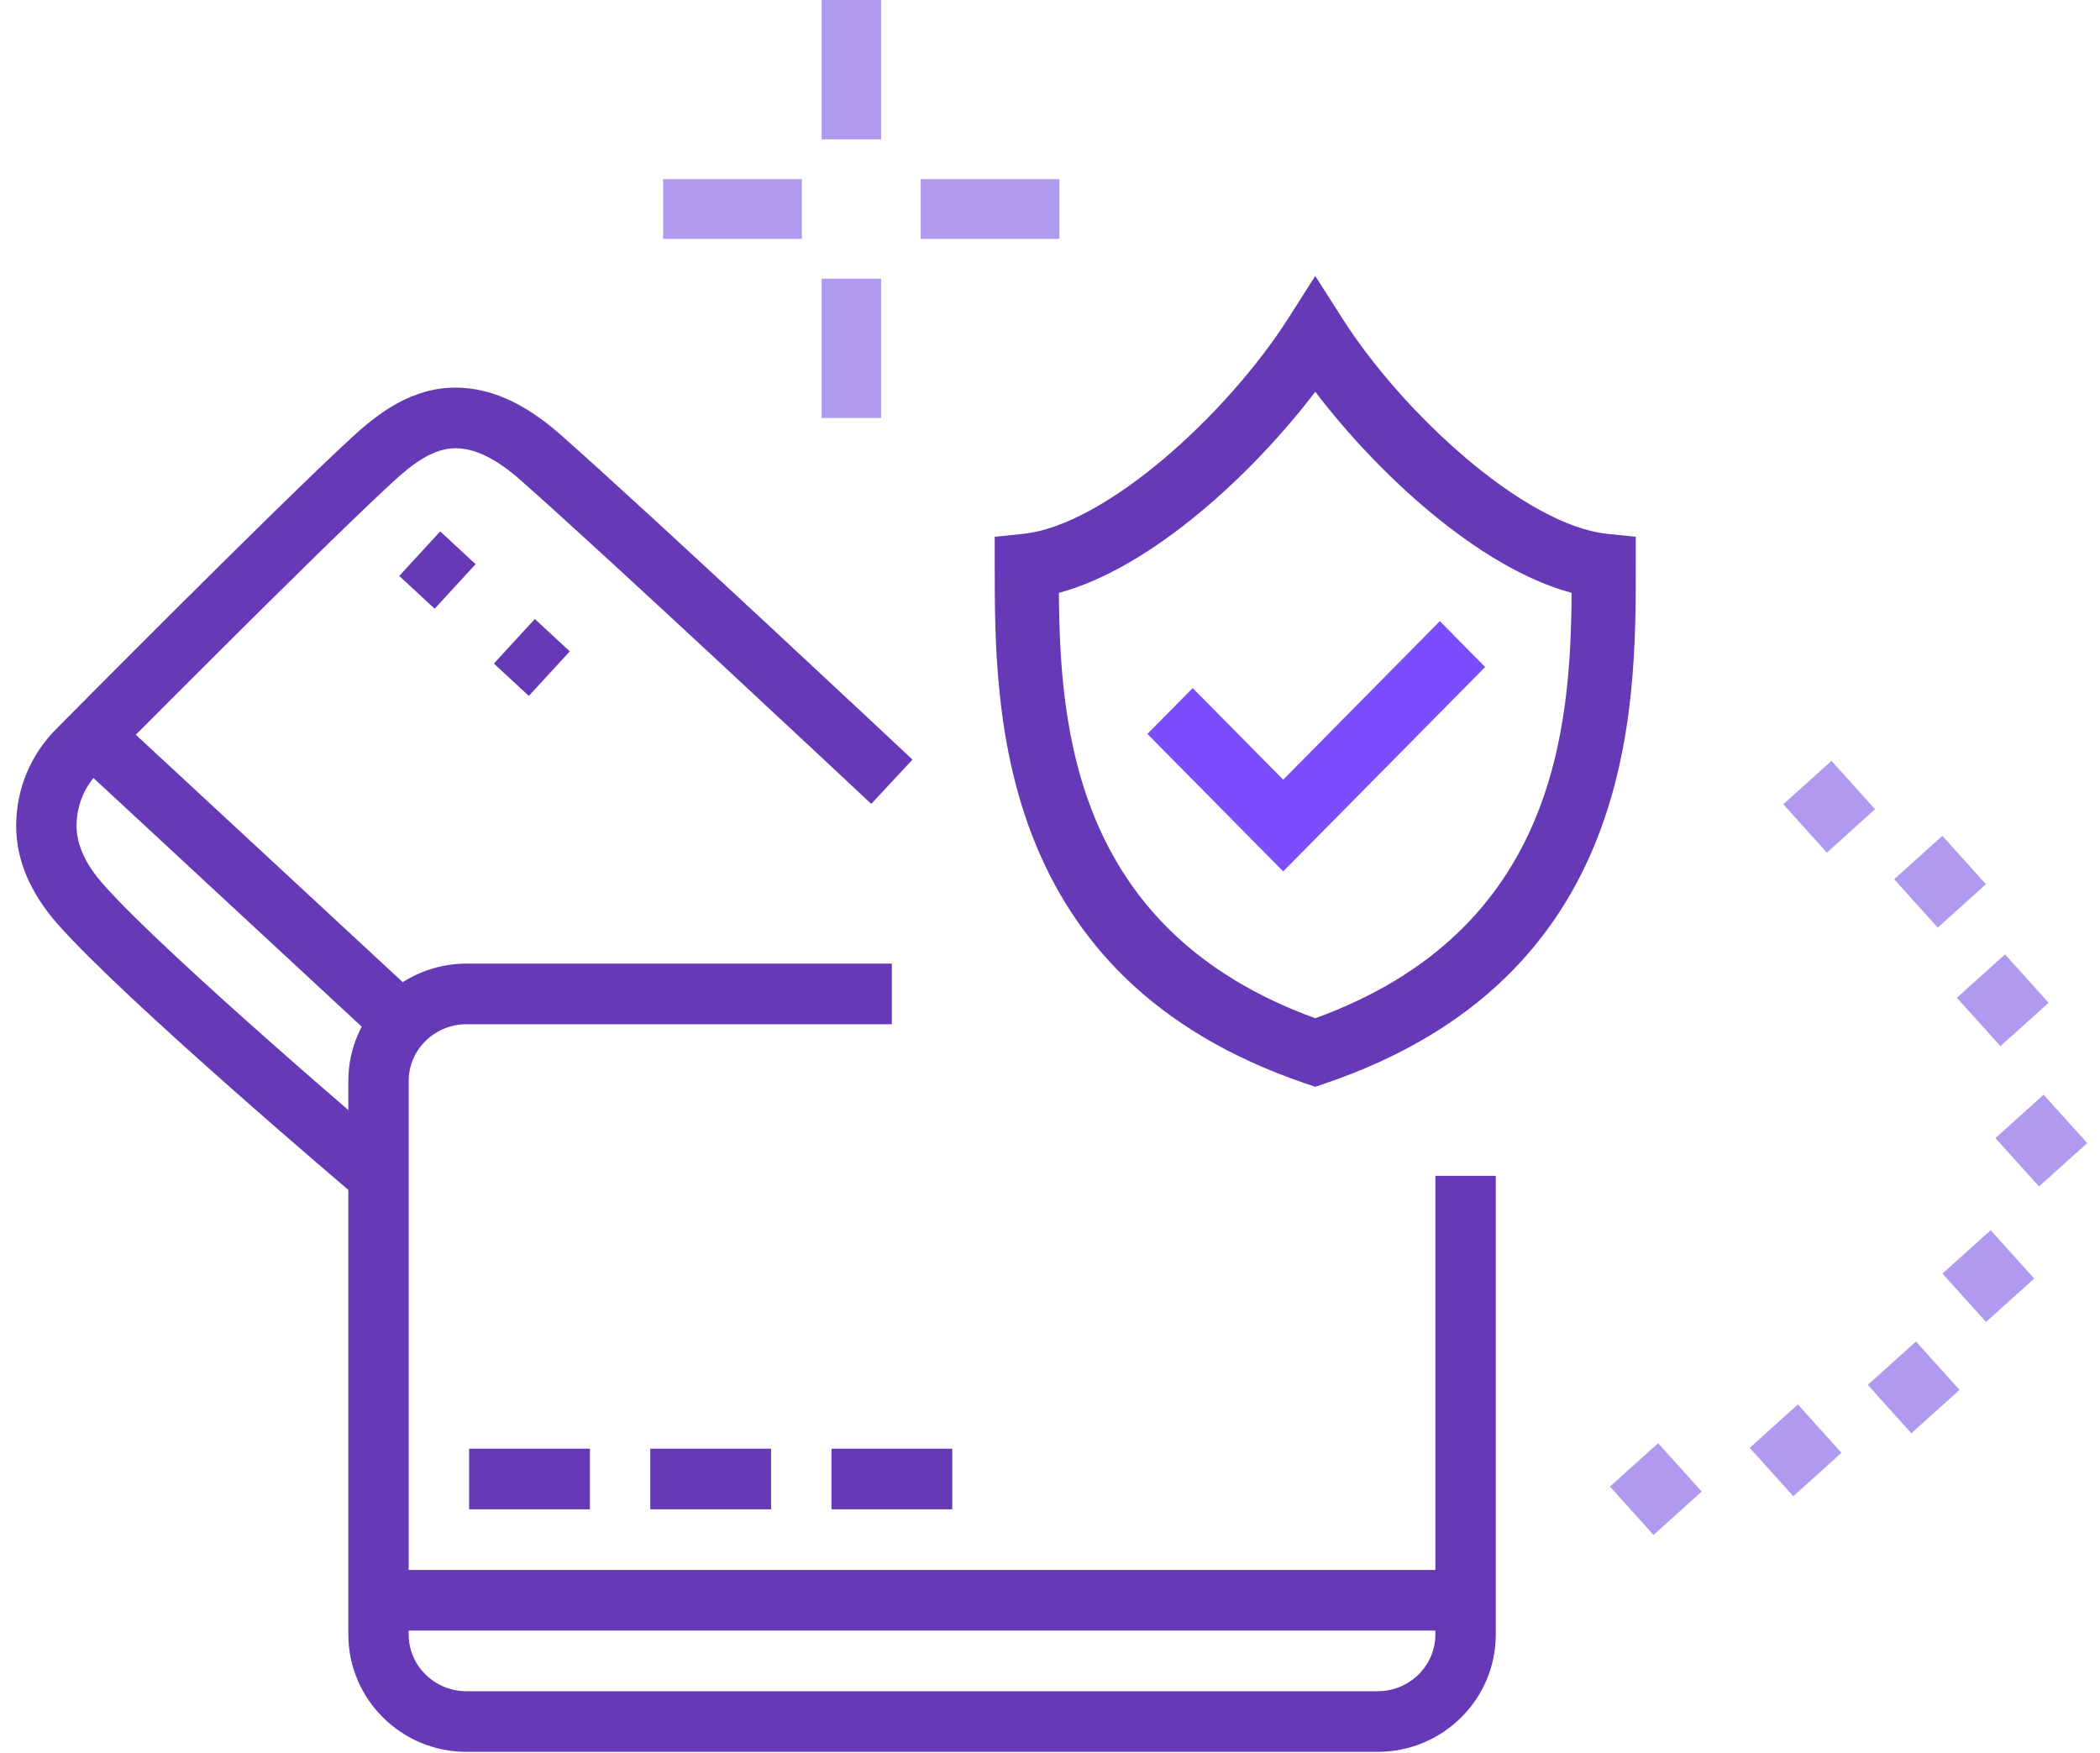
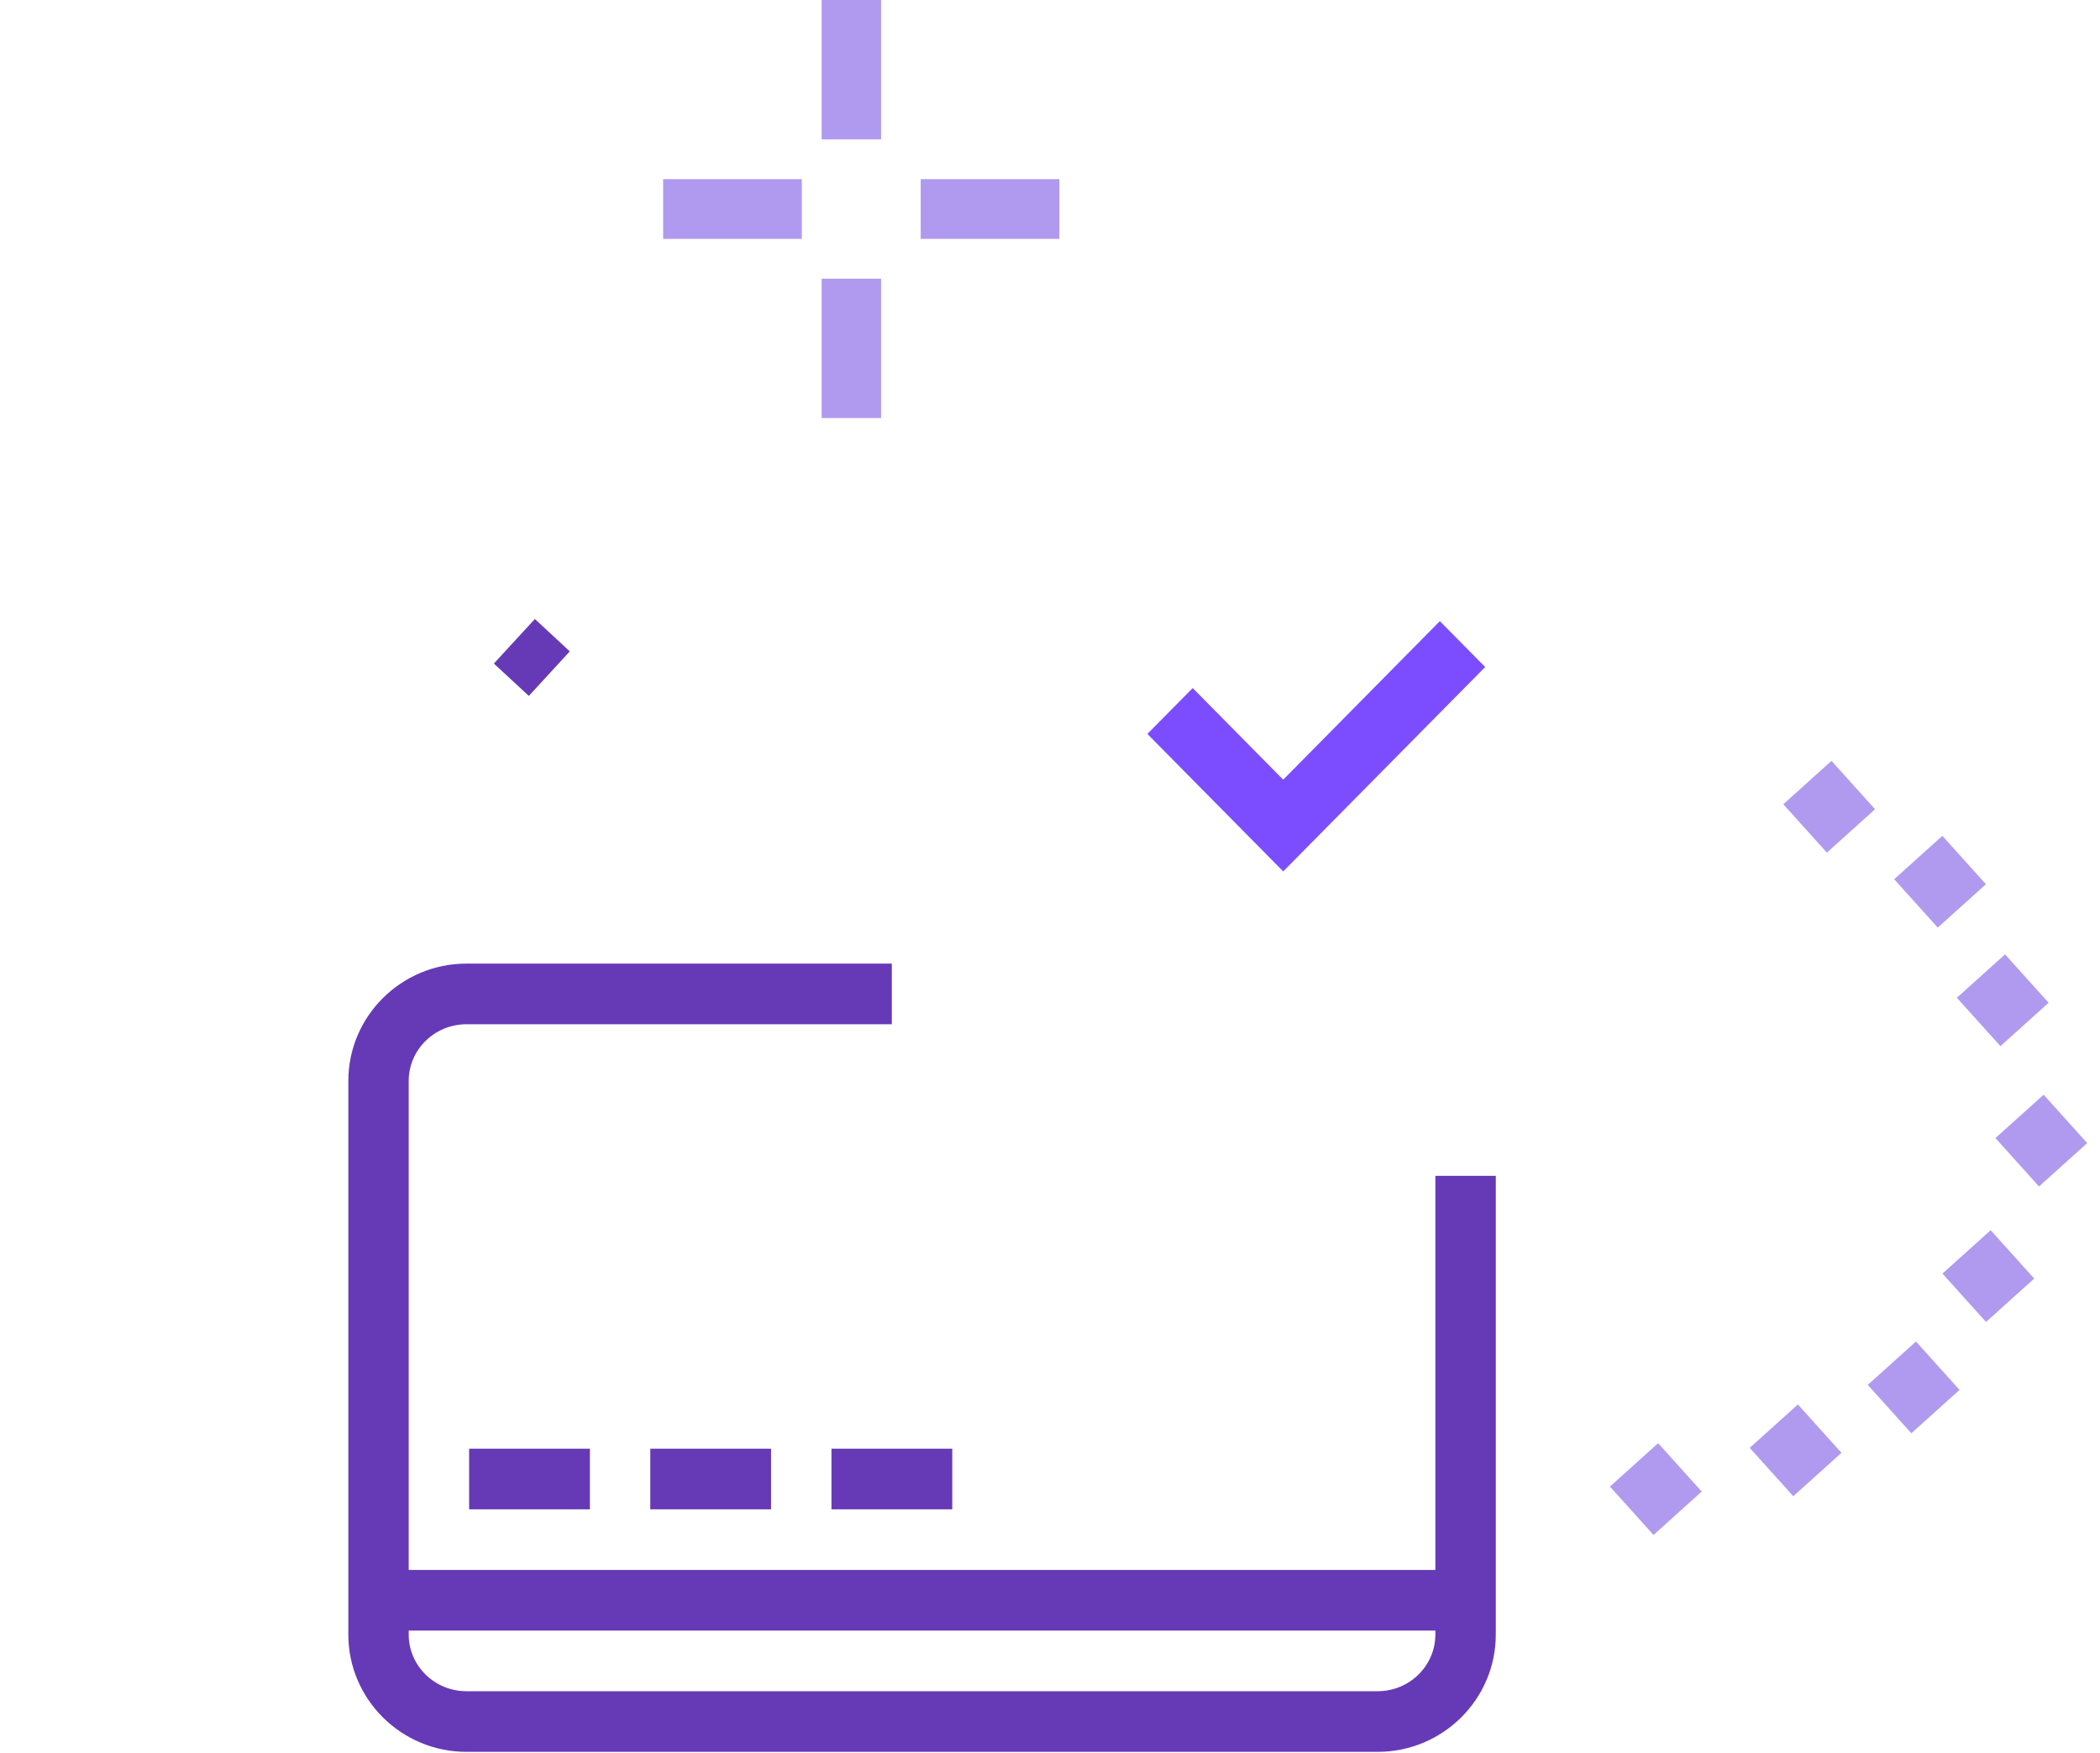
<svg xmlns="http://www.w3.org/2000/svg" width="103px" height="86px" viewBox="0 0 103 86" version="1.1">
  <title>AC9F1996-1DA8-4334-BF7D-93CB2DA8DDD6</title>
  <desc>Created with sketchtool.</desc>
  <defs />
  <g id="PAYTEN--sab-1" stroke="none" stroke-width="1" fill="none" fill-rule="evenodd">
    <g id="PAYTEN-benefits-two-column" transform="translate(-228, -1760)">
      <g id="Group-16" transform="translate(228, 1760)">
        <polygon id="Fill-1" fill="#7C4DFF" points="62.938 42.742 56.276 35.999 58.499 33.75 62.938 38.243 70.621 30.467 72.844 32.717" />
-         <path d="M51.937,29.079 C51.984,35.75 52.735,45.668 64.511,49.945 C76.286,45.668 77.037,35.75 77.084,29.079 C72.516,27.85 67.54,23.198 64.511,19.216 C61.481,23.198 56.505,27.85 51.937,29.079 Z M64.511,53.309 L64.009,53.137 C48.789,47.951 48.789,34.819 48.789,27.764 L48.789,26.329 L50.2,26.183 C54.204,25.76 60.151,20.372 63.19,15.607 L64.511,13.536 L65.831,15.607 C68.87,20.372 74.817,25.76 78.823,26.183 L80.232,26.329 L80.232,27.764 C80.232,34.819 80.232,47.951 65.012,53.137 L64.511,53.309 Z" id="Fill-2" fill="#663AB6" />
        <path d="M87.467,39.448 L89.83,37.32 L91.967,39.693 L89.604,41.821 L87.467,39.448 Z M92.905,43.126 L95.268,40.998 L97.405,43.371 L95.042,45.499 L92.905,43.126 Z M97.872,55.823 L100.235,53.695 L102.372,56.068 L100.009,58.196 L97.872,55.823 Z M95.273,62.469 L97.637,60.341 L99.773,62.714 L97.41,64.842 L95.273,62.469 Z M95.979,48.94 L98.343,46.812 L100.479,49.185 L98.116,51.313 L95.979,48.94 Z M78.964,72.916 L81.328,70.788 L83.464,73.161 L81.101,75.29 L78.964,72.916 Z M85.819,71.016 L88.183,68.888 L90.319,71.261 L87.956,73.389 L85.819,71.016 Z M91.61,67.929 L93.974,65.801 L96.11,68.174 L93.747,70.302 L91.61,67.929 Z" id="Combined-Shape" fill="#B09AEF" />
-         <polygon id="Fill-2" fill="#663AB6" points="19.582 28.249 21.591 26.064 23.327 27.673 21.318 29.858" />
        <polygon id="Fill-3" fill="#663AB6" points="24.223 32.547 26.234 30.362 27.947 31.95 25.938 34.135" />
-         <polygon id="Fill-4" fill="#663AB6" points="3.521 37.176 5.53 34.991 20.699 49.051 18.69 51.237" />
-         <path d="M17.611,58.812 C17.144,58.416 6.158,49.099 2.844,45.345 C1.484,43.806 0.793,42.179 0.793,40.511 C0.793,38.717 1.491,37.027 2.755,35.759 C3.187,35.321 13.45,24.965 17.239,21.473 C18.559,20.255 20.196,19.012 22.338,19.012 C24.041,19.012 25.724,19.764 27.48,21.309 C31.857,25.163 44.626,37.137 44.756,37.258 L42.733,39.43 C42.603,39.31 29.87,27.369 25.526,23.546 C24.336,22.495 23.292,21.986 22.338,21.986 C21.216,21.986 20.188,22.791 19.245,23.661 C15.505,27.11 4.959,37.751 4.852,37.858 C4.146,38.568 3.755,39.51 3.755,40.511 C3.755,41.43 4.194,42.394 5.061,43.371 C8.234,46.966 19.409,56.443 19.521,56.538 L17.611,58.812 Z" id="Fill-5" fill="#663AB6" />
        <path d="M67.571,85.928 L22.878,85.928 C19.684,85.928 17.085,83.348 17.085,80.175 L17.085,53.018 C17.085,49.845 19.684,47.265 22.878,47.265 L43.743,47.265 L43.743,50.239 L22.878,50.239 C21.316,50.239 20.046,51.487 20.046,53.018 L20.046,80.175 C20.046,81.706 21.316,82.954 22.878,82.954 L67.571,82.954 C69.133,82.954 70.401,81.706 70.401,80.175 L70.401,57.674 L73.365,57.674 L73.365,80.175 C73.365,83.348 70.765,85.928 67.571,85.928" id="Fill-9" fill="#663AB6" />
        <polygon id="Fill-14" fill="#663AB6" points="18.566 79.98 71.883 79.98 71.883 77.006 18.566 77.006" />
        <polygon id="Fill-21" fill="#663AB6" points="40.781 74.032 46.706 74.032 46.706 71.058 40.781 71.058" />
        <polygon id="Fill-22" fill="#663AB6" points="31.895 74.032 37.819 74.032 37.819 71.058 31.895 71.058" />
        <polygon id="Fill-23" fill="#663AB6" points="23.009 74.032 28.933 74.032 28.933 71.058 23.009 71.058" />
        <path d="M40.3,6.835 L40.3,0 L43.215,0 L43.215,6.835 L40.3,6.835 Z M40.3,20.504 L40.3,13.669 L43.215,13.669 L43.215,20.504 L40.3,20.504 Z M45.158,11.717 L45.158,8.787 L51.96,8.787 L51.96,11.717 L45.158,11.717 Z M32.526,11.717 L32.526,8.787 L39.328,8.787 L39.328,11.717 L32.526,11.717 Z" id="Combined-Shape" fill="#B09AEF" />
      </g>
    </g>
  </g>
</svg>